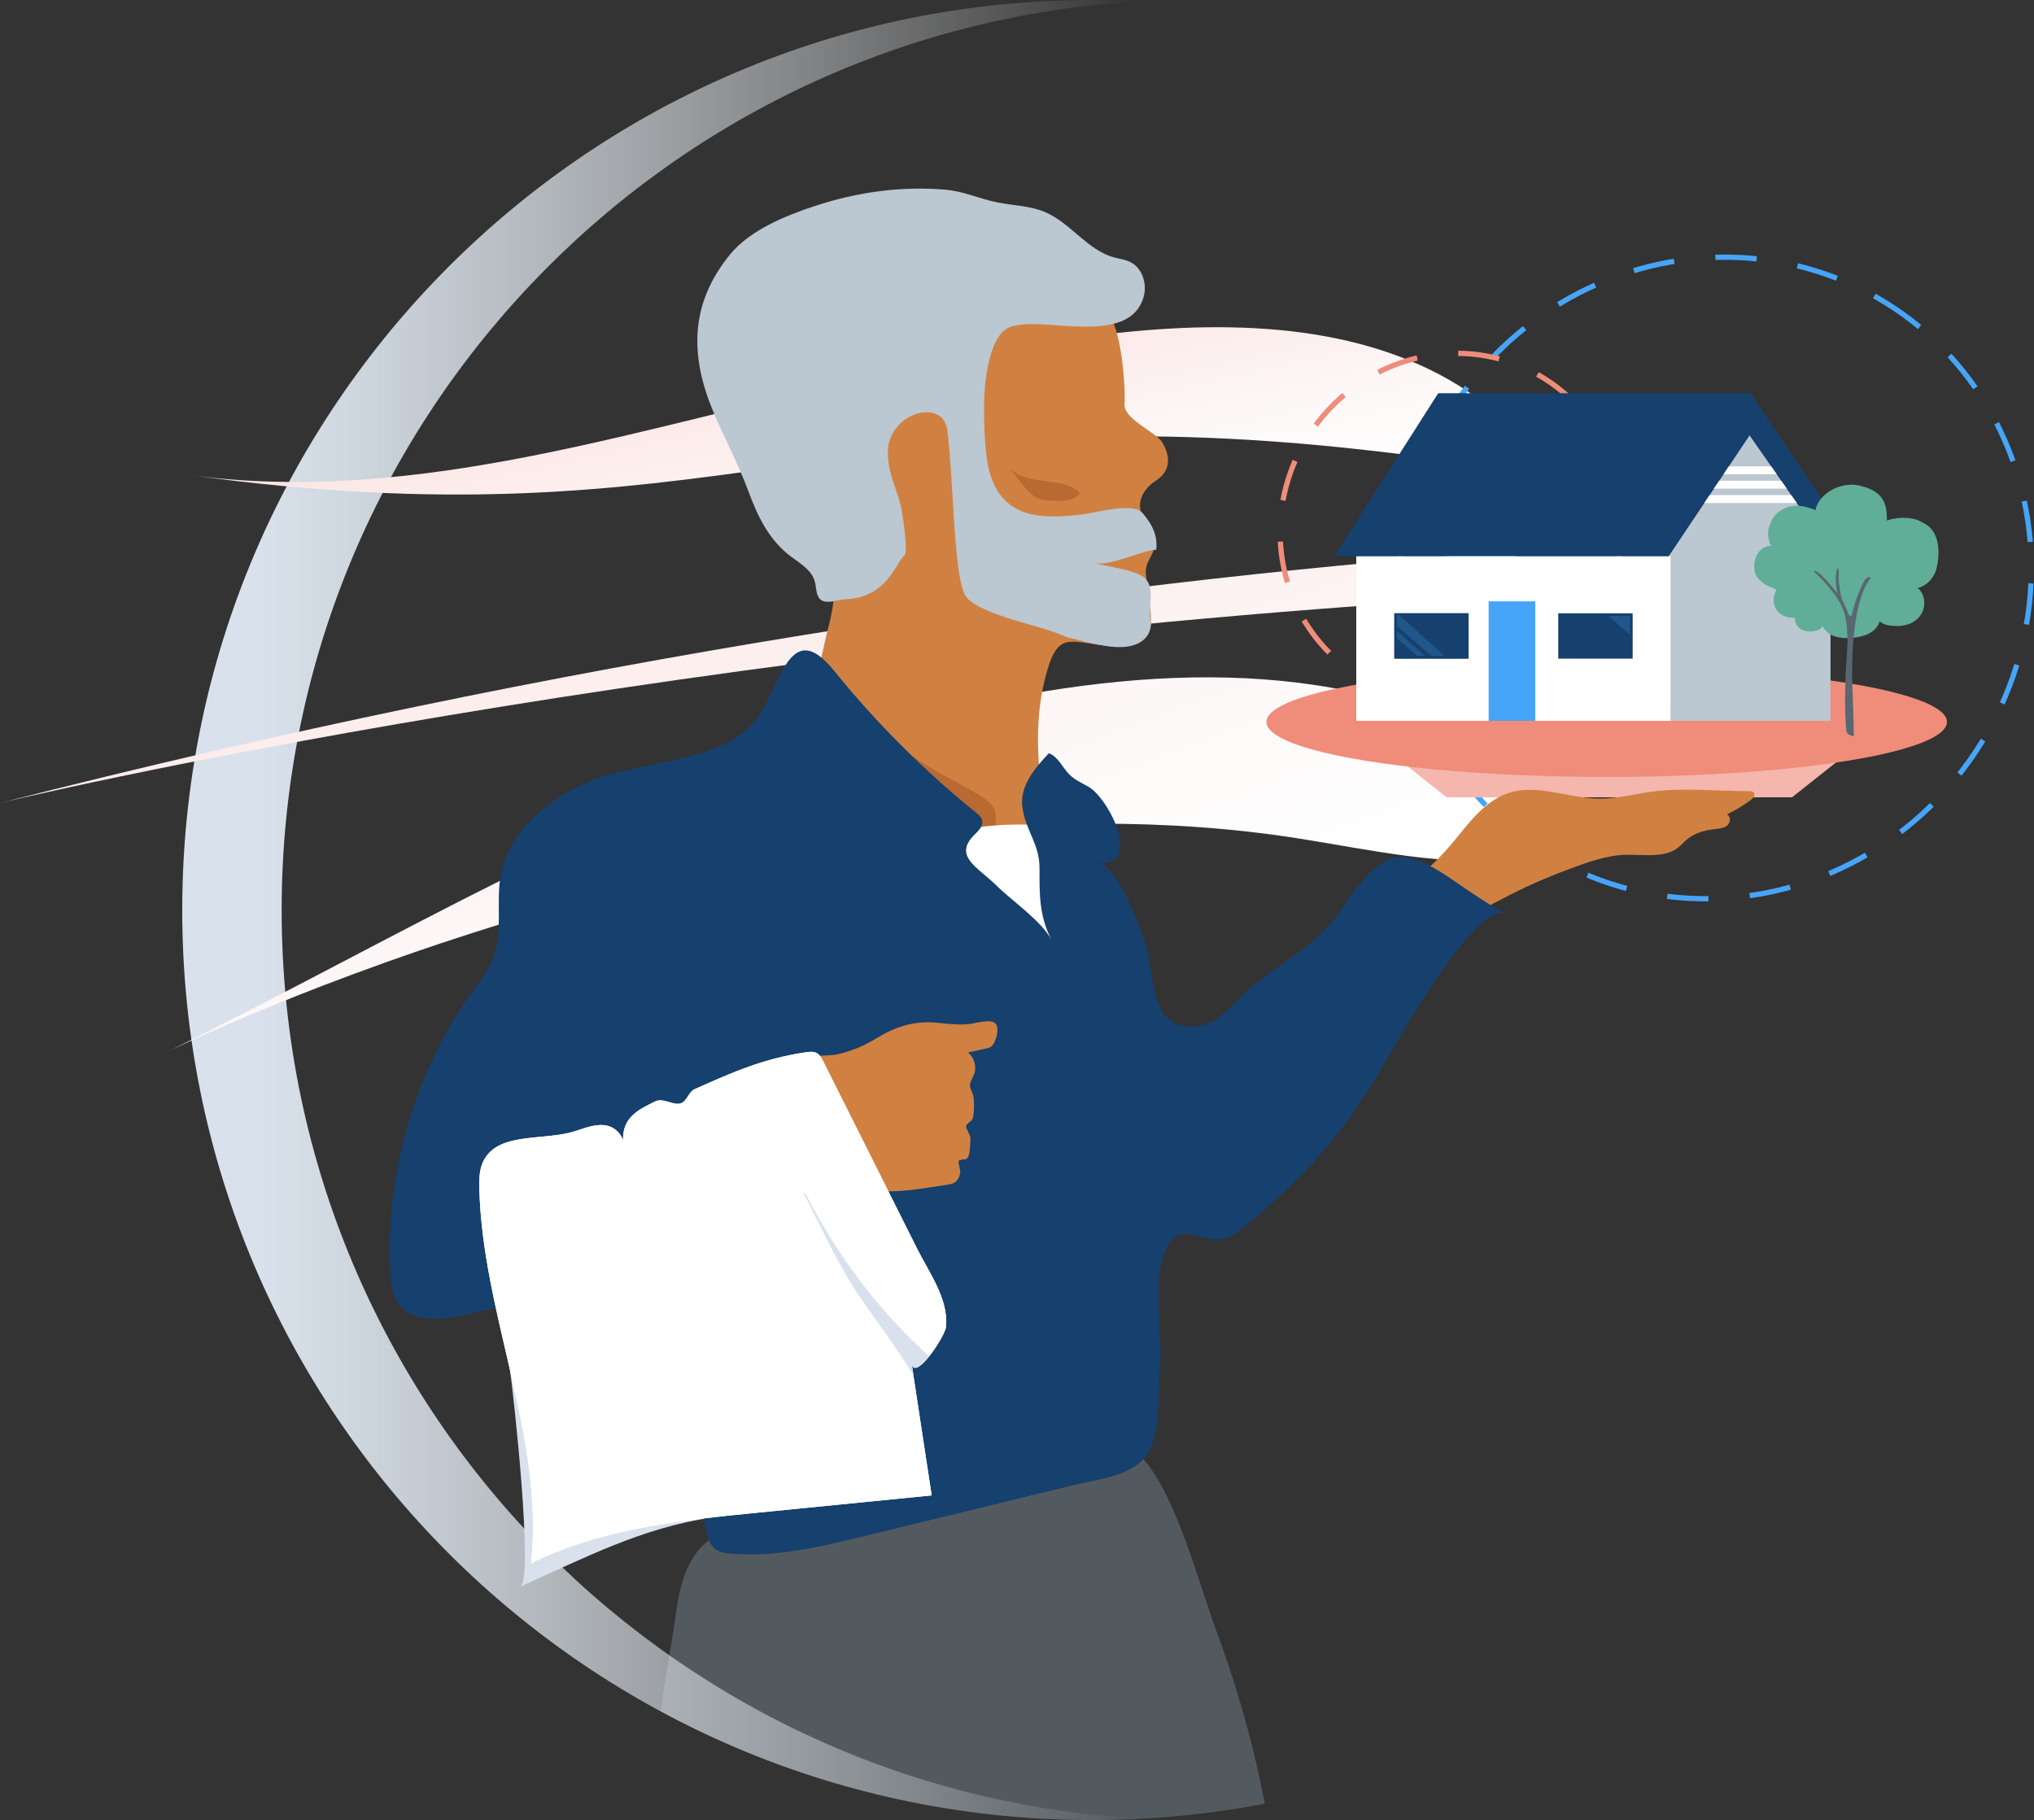
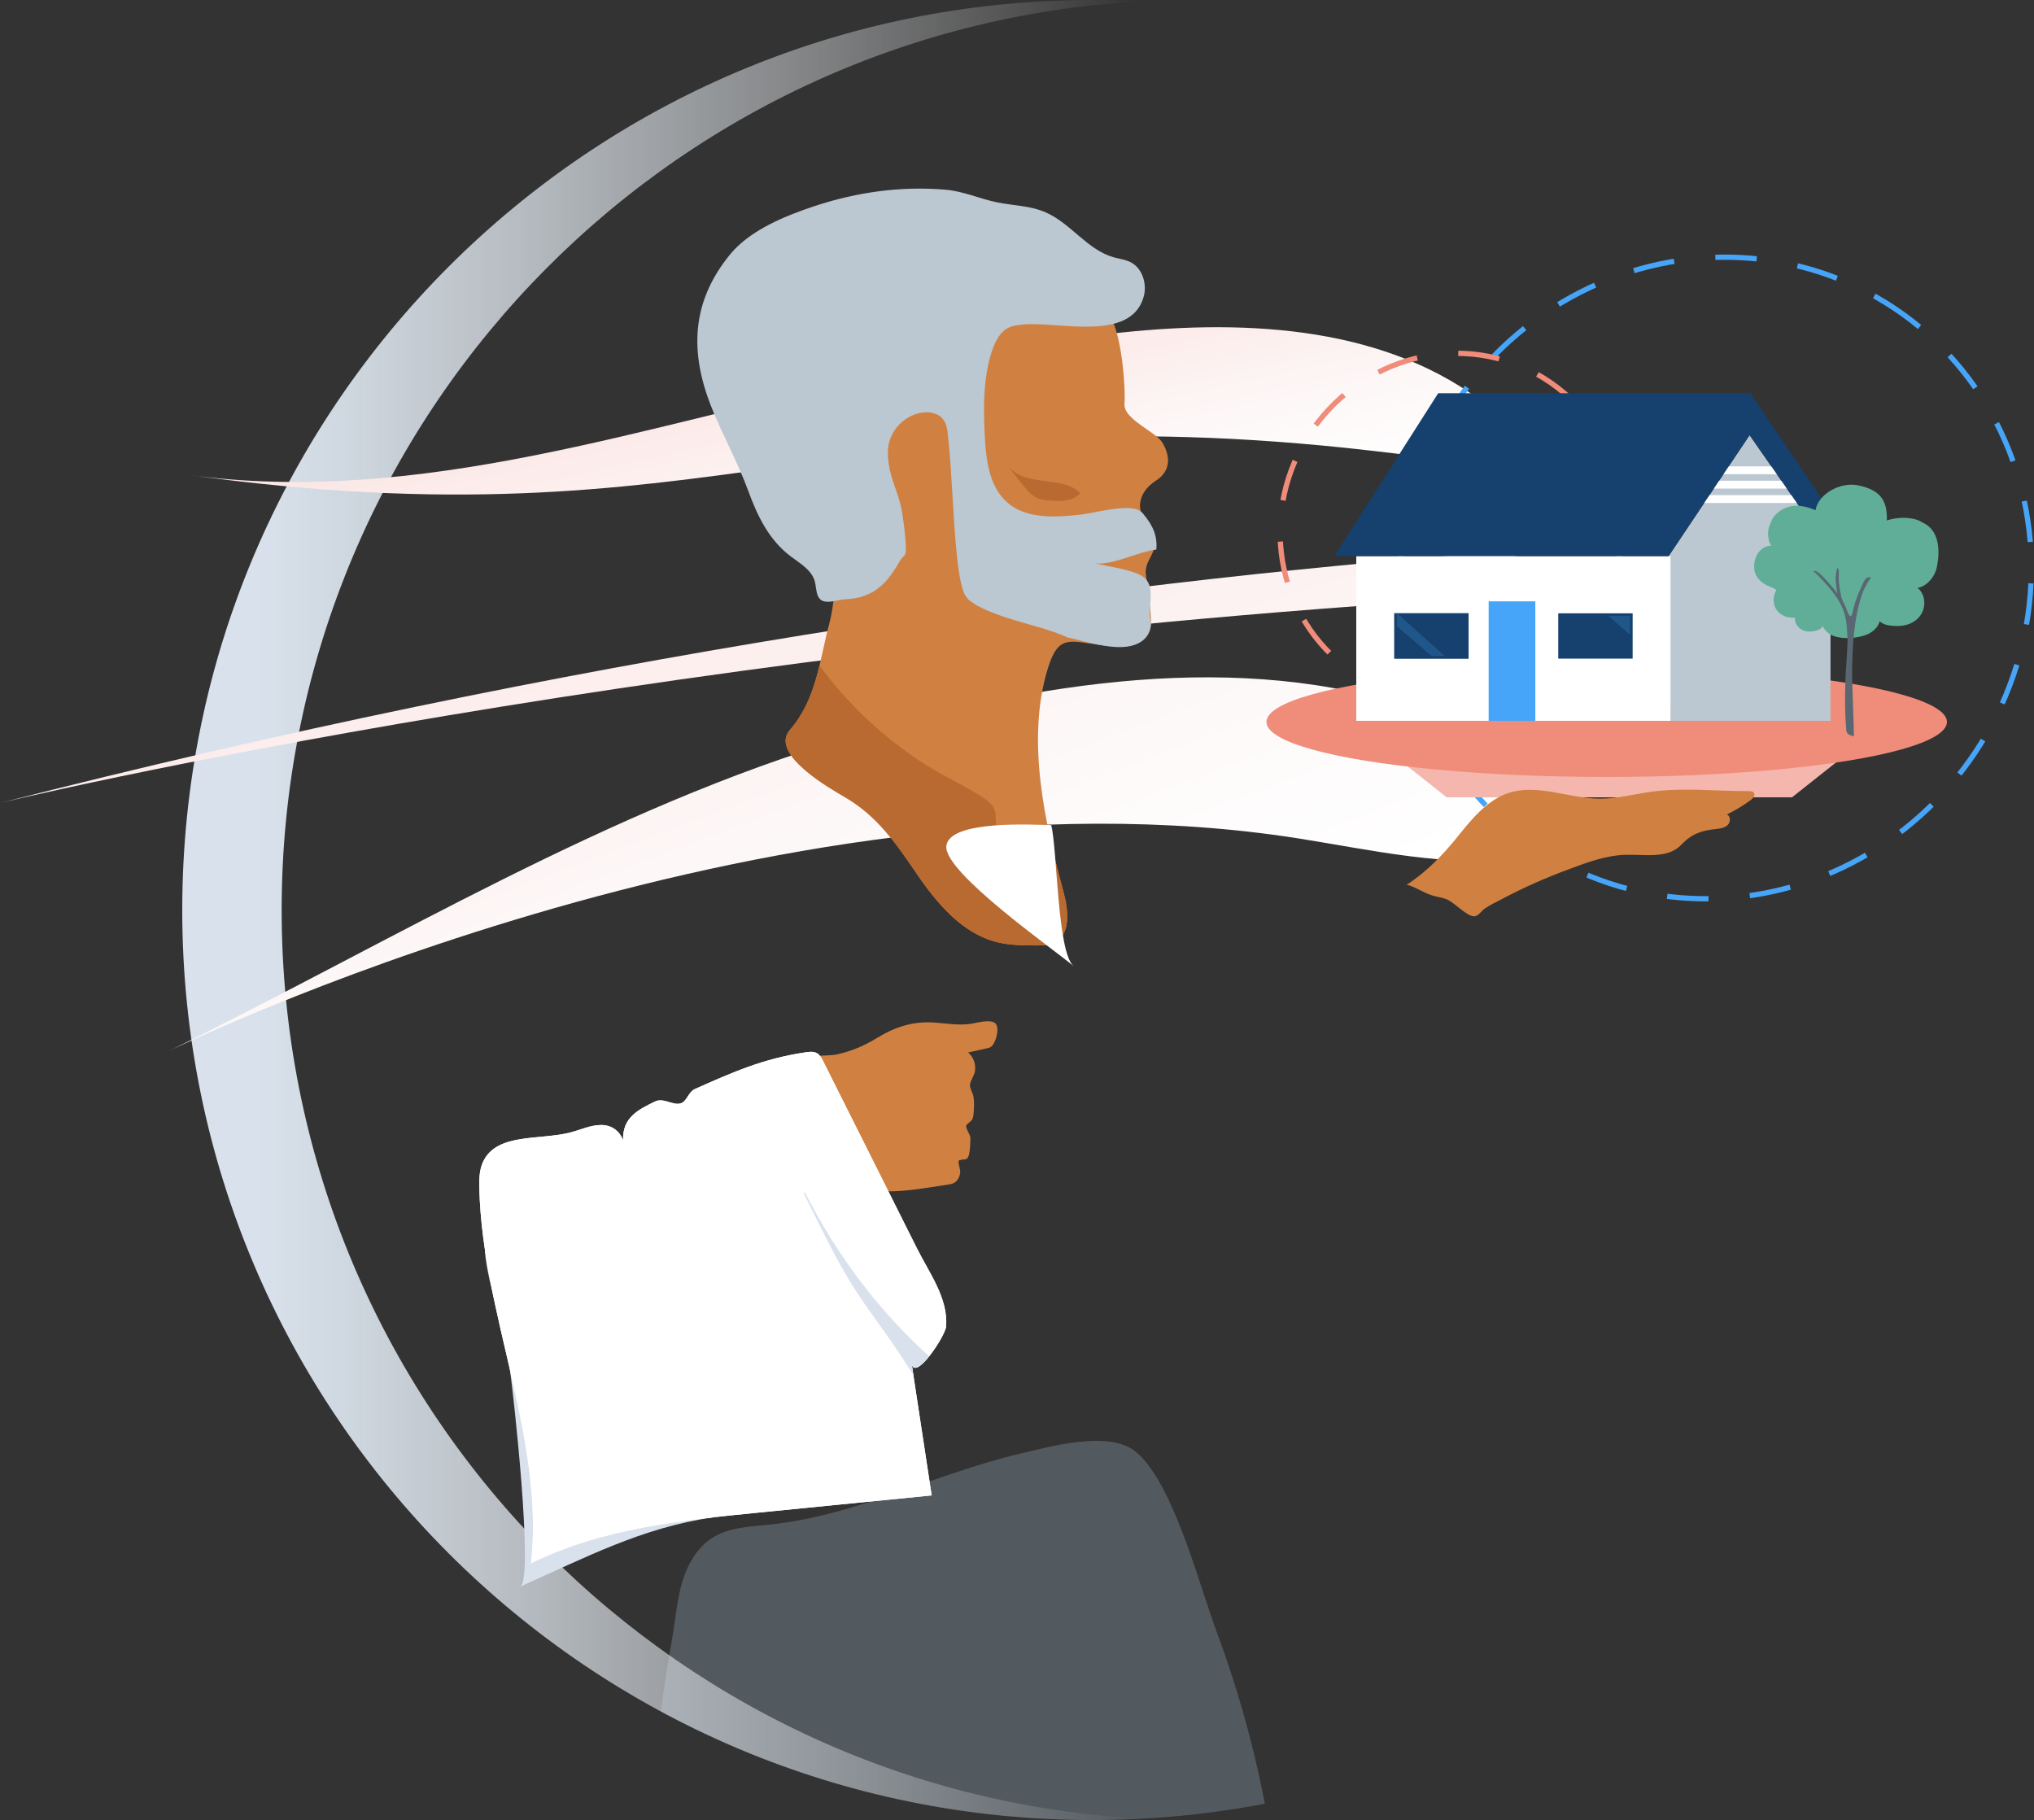
<svg xmlns="http://www.w3.org/2000/svg" xmlns:xlink="http://www.w3.org/1999/xlink" id="Layer_2" data-name="Layer 2" viewBox="0 0 775.89 694.28">
  <rect x="0" y="0" width="775.89" height="694.28" fill="#333333" stroke="none" />
  <defs>
    <linearGradient id="linear-gradient" x1="69.52" y1="347.14" x2="435.62" y2="347.14" gradientUnits="userSpaceOnUse">
      <stop offset=".08" stop-color="#d9e2ec" />
      <stop offset=".18" stop-color="#dbe4ed" stop-opacity=".92" />
      <stop offset=".38" stop-color="#e3eaf1" stop-opacity=".72" />
      <stop offset=".67" stop-color="#eff3f7" stop-opacity=".4" />
      <stop offset="1" stop-color="#fff" stop-opacity="0" />
    </linearGradient>
    <linearGradient id="linear-gradient-2" x1="1211.88" y1="212.6" x2="1211.88" y2="164.89" gradientTransform="translate(-1355.94 181.7) rotate(-12.38) scale(1.36 1.92)" gradientUnits="userSpaceOnUse">
      <stop offset="0" stop-color="#fff" />
      <stop offset=".41" stop-color="#fdf8f8" />
      <stop offset="1" stop-color="#fbe7e5" />
    </linearGradient>
    <linearGradient id="linear-gradient-3" x1="1190.34" y1="342.37" x2="1190.34" y2="199.7" gradientTransform="translate(-1303.8 434.36) rotate(-20.56) scale(1.42 1.6) skewX(-17)" gradientUnits="userSpaceOnUse">
      <stop offset="0" stop-color="#fff" />
      <stop offset=".4" stop-color="#fdf8f8" />
      <stop offset=".97" stop-color="#fbe7e5" />
      <stop offset=".99" stop-color="#e3e4ea" />
      <stop offset="1" stop-color="#d1e2ef" />
    </linearGradient>
    <linearGradient id="linear-gradient-4" x1="549.27" y1="733.9" x2="549.27" y2="552.28" gradientTransform="translate(-1295.31 -584.04) rotate(-17.8) scale(2.85 2.11) skewX(-10.02)" xlink:href="#linear-gradient-2" />
  </defs>
  <g id="Illustration">
    <g>
      <path d="m463.83,621.68c-6.42-17.16-16.17-55.58-30.33-67.69-10.17-8.71-33.27-2.07-44.66.61-32.15,7.58-62.13,23.55-95.28,26.99-7.48.78-15.39,1-21.74,4.99-6.06,3.81-9.74,10.54-11.71,17.42-1.97,6.88-2.48,14.08-3.72,21.12-1.62,9.24-3.08,18.47-4.35,27.72,39.16,21.13,82.85,34.96,129.23,39.66.29-.6.57-1.21.87-1.81.92.56,1.61,1.28,2.15,2.1,10.65.98,21.45,1.49,32.36,1.49,22.51,0,44.52-2.14,65.83-6.23-2.47-12.83-5.55-25.53-9.23-38.06-2.8-9.55-5.95-18.99-9.44-28.31Z" style="fill: #535a5f;" />
      <path d="m382.15,690.69c-.3.6-.58,1.21-.87,1.81,1.01.1,2.02.19,3.03.29-.54-.82-1.23-1.54-2.15-2.1Z" style="fill: #535a5f;" />
    </g>
    <path d="m107.44,347.14C107.44,161.78,252.72,10.36,435.62.51c-6.28-.34-12.6-.51-18.96-.51C224.94,0,69.52,155.42,69.52,347.14s155.42,347.14,347.14,347.14c6.36,0,12.68-.18,18.96-.51-182.9-9.84-328.18-161.27-328.18-346.63Z" style="fill: url(#linear-gradient);" />
    <path d="m593.25,183.1c-59.18-90.05-195.34-52.45-262.21-38.71-82.76,17.01-170.33,49.09-259.83,36.68,202.31,28.05,248.13-32.49,451.76-9.17,23.45,2.68,46.91,5.87,70.28,11.2Z" style="fill: url(#linear-gradient-2);" />
    <path d="m63.76,401.24c.17-.08,229.6-113.02,431.21-81.46,28.24,4.42,57.56,11.39,86.93,7.55,5.48-.72,11.29-1.89,15.8-5.97,18.7-16.93-47.14-47.24-56.46-50.45-67.69-23.33-146.34-10.72-217.62,10.37-91.46,27.06-172.79,77.1-259.85,119.96Z" style="fill: url(#linear-gradient-3);" />
    <path d="m573.14,210.39c6.84,2.28,13.94,4.88,19.51,8.7,3.88,2.66,4.77,4.95,3.83,7.17C257.89,243.76,0,306.31,0,306.31c216.88-55.39,409.83-83.53,573.14-95.92Z" style="fill: url(#linear-gradient-4);" />
    <ellipse cx="654.33" cy="220.48" rx="123.5" ry="119.39" transform="translate(122.06 660.31) rotate(-58.19)" style="fill: none; stroke: #46a5f8; stroke-dasharray: 0 0 15.79 15.79; stroke-miterlimit: 10; stroke-width: 2px;" />
    <polygon points="683.58 304.15 551.86 304.15 531.41 287.95 704.03 287.95 683.58 304.15" style="fill: #f4b6ad;" />
    <ellipse cx="612.89" cy="275.39" rx="129.8" ry="20.99" style="fill: #f08c7a;" />
    <ellipse cx="553.61" cy="201.07" rx="66.89" ry="64.66" transform="translate(90.92 565.54) rotate(-58.19)" style="fill: none; stroke: #f08c7a; stroke-dasharray: 0 0 15.79 15.79; stroke-miterlimit: 10; stroke-width: 2px;" />
    <g>
      <polygon points="698.27 210.31 698.27 274.97 637.25 274.97 636.52 212.13 667.4 165.99 698.27 210.31" style="fill: #bbc7d1;" />
      <rect x="517.37" y="212.13" width="119.88" height="62.85" transform="translate(1154.61 487.1) rotate(-180)" style="fill: #fff;" />
      <line x1="678.43" y1="179.4" x2="657.47" y2="179.4" style="fill: none; stroke: #fff; stroke-miterlimit: 10; stroke-width: 3px;" />
      <line x1="682.15" y1="184.88" x2="651.9" y2="184.88" style="fill: none; stroke: #fff; stroke-miterlimit: 10; stroke-width: 3px;" />
      <line x1="686.53" y1="190.37" x2="647.68" y2="190.37" style="fill: none; stroke: #fff; stroke-miterlimit: 10; stroke-width: 3px;" />
      <polygon points="708.45 210.31 698.27 210.31 667.4 165.99 636.52 212.13 509.01 212.13 548.61 150.01 667.76 150.01 708.45 210.31" style="fill: #16406d;" />
      <g>
        <rect x="531.83" y="233.9" width="28.38" height="17.4" transform="translate(1092.04 485.2) rotate(-180)" style="fill: #16406d;" />
        <polygon points="532.87 233.9 537.69 238.22 551.02 250.2 546.02 250.2 538.06 243.34 532.87 238.86 532.87 233.9" style="fill: #439de4; opacity: .25;" />
-         <polygon points="532.87 240.66 535.67 243.18 543.44 250.15 540.53 250.15 535.89 246.15 532.87 243.55 532.87 240.66" style="fill: #439de4; opacity: .25;" />
      </g>
      <g>
        <rect x="594.4" y="233.96" width="28.38" height="17.28" transform="translate(1217.19 485.2) rotate(-180)" style="fill: #16406d;" />
        <polygon points="621.8 234.92 621.8 242.15 621.92 242.3 613.53 234.92 621.8 234.92" style="fill: #439de4; opacity: .25;" />
      </g>
      <rect x="567.86" y="229.38" width="17.8" height="45.59" transform="translate(1153.52 504.36) rotate(-180)" style="fill: #46a5f8;" />
    </g>
    <g>
      <path d="m732.99,199.14c-1.09-1-6.7-2.7-13.23-.61.15-6.52-1.47-11.49-11.02-13.4-7.12-1.42-15.31,3.64-16.18,9.48-.69-.13-8.65-4.43-14.81,1.3-1.1,1.02-1.88,2.24-2.34,3.64-.73,1.4-1.03,2.94-.96,4.51.03.69.45,4.05,1.47,4.12-2.27-.16-4.46,1.29-5.59,3.26-1.58,2.75-1.73,6.68.32,9.22.93,1.16,2.19,2.05,3.51,2.71.88.44,1.96.73,2.78,1.2,1.08.61.42.85.02,1.96-.85,2.38-.31,5.35,1.56,7.1.87.81,1.94,1.4,3.08,1.72.3.08,3.07.57,3.13.16-.32,2.02,1.09,4.06,2.97,4.88,1.88.82,4.08.6,5.99-.14.71-.27,1.5-.81,1.4-1.56,1.44,2.43,2.95,3.7,5.8,4.33,3.3.73,6.94.39,10.16-.57,2.63-.78,5.25-2.69,5.98-5.46,1.52,1.53,4.05,1.7,6.12,1.8,3.87.18,7.86-1.23,9.87-4.78,1.59-2.82,1.36-6.65-.8-9.06-.22-.25-.51-.47-.82-.63,3.67-.71,6.66-4.24,7.43-8.03.48-2.36,2.7-13.66-5.84-17.12Z" style="fill: #60ae97;" />
      <path d="m713.54,220.48s-2.2,3.22-3.14,5.9c-3.3,9.45-3.79,20.43-3.89,29.94-.05,4.68.71,20.19.67,24.6-1.79-.58-2.95-.8-2.95-3-.46-5.6-.49-11.23-.32-16.84,0-4.32.54-8.64.68-12.96.05-1.65.25-3.45.15-5.07-.51-8.46-.46-12.77-12.07-24.38-.22-.22-1.57-.9-.31-.89.72,0,2.21,1.4,2.72,1.9,1.28,1.26,1.92,2.03,2.67,2.86,1.14,1.28,3.1,3.54,3.16,4.05-.19-1.57-.41-1.79-.68-5.49-.06-.9.17-3.71.72-4.42.71.42.46,2.59.44,3.42-.05,2.34.4,4.43.81,6.73.39,2.21,1.14,3.09,2.02,5.13.39.91,1.57,4.91,2.33,2.08.98-3.66,1.03-4.62,2.98-9.04.42-.95,1.35-3.26,2.07-4.08.85-.98,2.27-.96,1.92-.45Z" style="fill: #586771;" />
    </g>
    <path d="m574.82,302.72c11.17-4.08,23.37,1.85,35.26,1.95,6.9.06,13.66-1.87,20.5-2.74,11.98-1.53,24.45-.08,36.51-.15.71,0,1.52.05,1.94.62.67.93-.32,2.13-1.23,2.81-2.84,2.11-5.88,3.94-9.07,5.46,1.49.6,1.46,2.92.32,4.04-1.15,1.12-2.87,1.36-4.47,1.53-5.71.61-9.3,1.86-13.28,6.05-5.11,5.39-13.83,3.58-21.25,3.79-7.38.21-14.46,2.83-21.38,5.42-8.84,3.26-17.51,7.08-25.83,11.5-2.16,1.15-4.53,2.22-6.53,3.64-1.05.74-2.45,2.8-3.79,2.9-2.98.21-7.87-5.52-10.96-6.6-1.79-.63-3.69-.86-5.5-1.44-3.26-1.05-6.12-3.2-9.45-4,7.71-5.02,13.77-11.37,19.5-18.47,5.1-6.33,10.82-13.44,18.7-16.32Z" style="fill: #d08141;" />
    <path d="m198.41,605.24c24.93-11.07,46.49-22.5,73.48-26.4-7.72-22.37-21.9-34.73-36.28-53.53-13.47-17.6-26.93-46.49-50.5-52.03-1.4,9.36,6.62,30.95,9.4,49.16,1.15,7.55,9.29,80.41,3.91,82.8Z" style="fill: #d9e2ec; stroke: #dae3ed; stroke-miterlimit: 10; stroke-width: 0px;" />
    <g>
      <path d="m305.5,112.55c4.83-8.36,11.77-15.47,20.23-20.09,6.05-3.3,12.73-5.31,19.47-6.77,16.18-3.52,33.95-3.77,49.51,2.48,15.15,6.08,22.87,19.93,29.65,34.24,3.73,7.86,5.03,25.77,4.59,31.65-.44,5.88,11.87,10.56,14.41,14.71,2.54,4.16,4.09,10.39-2.41,14.57-6.5,4.17-6.94,10.06-5.22,13.04,1.73,2.98,5.27,9.58,4.46,12.93-.81,3.35-3.7,5.71-3.05,10.14.64,4.43,1.93,13.29,1.94,17.83.01,10.62-12.35,9.67-19.63,8.71-11.7-1.53-15.79-3.79-19.7,8.86-8.42,27.27-1.2,58.98,5.99,85.61,1.86,6.88,2.79,16.21-3.67,19.24-2.01.94-4.31.96-6.52.95-5.11,0-10.27-.02-15.23-1.25-13.18-3.29-22.71-14.55-30.39-25.76-8.34-12.16-15.11-22.26-27.71-29.61-5.12-2.99-28.94-16.37-20.9-25.6,10.18-11.7,11.3-26.59,14.89-39.99,4.17-15.56,2.13-34.41-3.79-49.55-2.63-6.72-6.37-12.95-9.16-19.6-5.66-13.48-7.26-28.81-3.48-42.94,1.29-4.82,3.22-9.48,5.72-13.8Z" style="fill: #d08141;" />
      <path d="m436.13,196.02c-.32-.38-.67-.71-1.04-.98-4.37-3.17-17.51.69-22.94,1.28-9.69,1.06-20.64,1.74-27.97-4.69-6.38-5.6-7.87-14.85-8.41-23.32-.3-4.77-.44-9.56-.39-14.34.06-7.21,1.63-24.36,8.63-28.59,2.03-1.22,4.48-1.46,6.84-1.64,13.51-1,40.27,6.64,45.35-10.29,1.49-4.98-.34-11.14-4.99-13.47-1.96-.98-4.2-1.23-6.32-1.81-10.04-2.79-16.38-12.91-25.91-17.12-5.89-2.61-12.31-2.58-18.52-3.84-7.02-1.42-12.69-4.24-19.96-4.86-16.76-1.42-33.62.94-49.56,6.2-11.04,3.64-24.78,9.13-32.44,18.5-14.9,18.23-15.56,37.55-6.83,58.96,4.31,10.55,9.83,20.57,13.77,31.28,3.51,9.55,7.83,18.66,16.23,24.98,3.52,2.65,7.79,5.07,9.07,9.29.58,1.91.47,4.01,1.28,5.83,1.75,3.91,7.1,1.38,10.37,1.22,1.95-.1,3.87-.37,5.77-.8,1.72-.58,3.39-1.24,5-2.1.36-.24.71-.49,1.06-.74.88-.65,1.72-1.34,2.53-2.07.27-.25.54-.51.9-.87.75-.85,1.47-1.73,2.14-2.63.69-.93,1.35-1.89,1.97-2.87.22-.35.43-.7.64-1.05.05-.1.07-.15.15-.28.71-1.35,1.55-2.45,2.54-3.41,1.43-1.39-.88-16.24-1.39-18.54-1.23-5.46-3.82-10.39-4.65-16.05-.33-2.29-.53-4.62-.2-6.9.91-6.34,6.23-11.79,12.55-12.86,2.98-.5,6.4.06,8.29,2.42,1.42,1.77,1.72,4.16,1.95,6.42,1.62,15.43,1.81,30.75,3.43,46.17.41,3.91.93,7.89,1.96,11.69.14.31.62,1.7.69,1.96.13.35.28.68.43,1.02.37.42.8.85,1.02,1.34.09.08.18.16.27.23.72.55,1.42,1.12,2.17,1.63.2.13.79.49,1.13.7,1.34.71,2.71,1.37,4.1,1.96,3.36,1.42,6.83,2.57,10.31,3.64,6.57,2.02,13.4,3.56,19.69,6.37.1.05.19.11.29.16,4.13.75,9.31,2.68,16.5,3.5,12.49,1.42,15.46-4.83,15.45-9.35-1.61-4.72,1.85-12.37-2.12-16.53-3.38-3.54-15.22-4.65-19.97-6.11,5.81,1.79,17.8-4.49,24.1-5,.53-5.45-1.56-9.56-4.97-13.61Z" style="fill: #bbc7d1;" />
      <path d="m384.62,177.92c1.79,2.25,3.58,4.51,5.37,6.76,1.65,2.08,3.4,4.24,5.84,5.3,1.81.79,3.83.89,5.81.98,3.64.17,7.84.14,10.37-2.87-6.78-6.81-20.92-2.03-27.39-10.16Z" style="fill: #b96a31;" />
    </g>
    <g>
      <path d="m402.7,328.76c-1.72.59-3.53.96-5.38,1.04-9.58.43-17.29-8.34-17.48-17.48,0-.8-.03-1.59-.09-2.39-.21-.54-.45-1.08-.5-1.46-.28-.46-.55-.92-.81-1.38-.05-.05-.09-.08-.16-.13-.54-.47-1.09-1.02-1.59-1.54-.05-.05-.08-.08-.12-.13-.6-.41-1.18-.83-1.79-1.22-6.98-4.49-14.61-7.85-21.61-12.32-16.1-10.26-29.39-22.81-40.57-37.87-2.1,8.67-4.92,17.23-11.29,24.54-8.03,9.23,15.78,22.61,20.9,25.6,12.6,7.36,19.37,17.45,27.71,29.61,7.68,11.21,17.21,22.47,30.39,25.76,4.96,1.24,10.12,1.25,15.23,1.25,2.22,0,4.52-.01,6.52-.95,6.46-3.02,5.53-12.36,3.67-19.24-1.03-3.81-2.06-7.72-3.04-11.7Z" style="fill: #b96a31;" />
      <path d="m384.62,177.92c1.79,2.25,3.58,4.51,5.37,6.76,1.65,2.08,3.4,4.24,5.84,5.3,1.81.79,3.83.89,5.81.98,3.64.17,7.84.14,10.37-2.87-6.78-6.81-20.92-2.03-27.39-10.16Z" style="fill: #b96a31;" />
    </g>
    <path d="m409.51,368.52c-7.42-6.31-49.3-35.55-48.52-45.66.79-10.34,34.12-8.15,40.01-8.12,2.34,9.34,2.3,48.5,8.52,53.78Z" style="fill: #fff;" />
-     <path d="m390.08,308.38c-.04-.25-.07-.5-.1-.75-.98-7.76,4.76-14.59,10.11-20.3,3.64,1.34,5.2,5.55,7.98,8.26,2.06,2.01,4.77,3.16,7.26,4.61,7.74,4.49,21.04,31.01,3.07,28.88,7.56,0,16.03,23.78,18,29.26,4.98,13.87.95,34.74,20.13,33.11,6.66-.57,11.66-6.04,16.36-10.79,10.94-11.06,25.34-17.12,35.12-28.83,6.35-7.6,15.42-25.93,27.46-24.89,8.63.74,19.05,9.18,26.12,13.78,4.26,2.77,8.42,5.76,13.1,7.73-11.99-5.04-43.05,51.28-47.62,59.05-14.42,24.51-29.63,41.92-52.21,60.28-2.94,2.39-6.17,4.84-9.95,5.08-5.76.37-12.21-4.35-16.77-.8-10.37,8.07-4.39,37.73-5.59,49.27-.98,9.42.5,25.13-4.77,33.31-5.45,8.46-19.45,9.73-28.2,11.86-26.57,6.48-53.14,12.96-79.72,19.44-16.83,4.1-34.04,8.24-51.3,6.68-1.97-.18-4.03-.47-5.62-1.64-1.72-1.26-2.61-3.35-3.2-5.4-2.29-7.88-1.29-16.27-.58-24.44,2.15-24.95,1.37-50.16-2.33-74.93-29.18,2.52-58.16,7.46-86.53,14.75-10.26,2.64-23.75,4.35-29.06-4.82-1.75-3.03-2.1-6.65-2.29-10.14-2.13-38.26,9.2-77.13,31.56-108.25,2.83-3.94,5.86-7.81,7.62-12.33,3.85-9.91.97-21.14,2.88-31.59,3.05-16.69,17.85-28.91,33.46-35.58,18.26-7.8,49.65-7.14,62.78-22.41,10.41-12.1,13.34-41.72,30.93-19.96,16.04,19.84,34.19,37.98,54.03,54.02,1.04.84,2.16,1.78,2.44,3.09.42,1.96-1.15,3.72-2.6,5.11-8.85,8.45.87,12.59,8.08,19.72,6.04,5.98,17.12,13.39,21.05,20.85-4.73-8.99-4.69-17.41-4.64-27.2.05-9.67-5.08-14.02-6.47-23.1Z" style="fill: #16406d;" />
    <path d="m372.96,390.04c2.49-.48,5.6-.9,6.81.43,1.66,1.83.09,7.54-1.76,8.85-.46.33-1.04.46-1.59.58-2.38.53-4.76,1.06-7.15,1.59,2.02,1.61,2.92,4.22,2.7,6.76-.17,1.91-1.86,3.92-1.97,5.6-.09,1.32,1.08,3.04,1.33,4.45.33,1.91.25,3.88.12,5.8-.06.94-.15,1.89-.5,2.76-.44,1.1-2.25,1.69-2.4,2.68-.16,1.05,1.63,3.24,1.63,4.73,0,1.54-.09,3.08-.28,4.6-.12.95-.27,2.43-1.08,3.1-.77.62-1.56.1-2.14.45-.84.51-.46-.42-.97.51-.3.55.64,3.29.58,4.13-.12,1.73-.97,3.52-2.54,4.27-.66.32-1.39.43-2.12.54-9.39,1.4-19.61,3.48-29,2.18-4.51-.63-9.79.35-14.25,1.13-1.11.19-13.31,3.52-13.04,3.99-5.75-9.98-8.42-21.66-7.85-33.15.37-7.44,1.23-16.73,7.78-21.56,3.32-2.45,9.96-1.34,14.16-2.28,5.1-1.14,10.01-3.12,14.47-5.86,7.27-4.47,14.24-6.94,22.97-6.22,4.54.37,8.85,1.09,13.39.46.65-.09,1.62-.31,2.7-.52Z" style="fill: #d08141;" />
    <path d="m229.06,429.15c-3.97.08-7.67,1.88-11.51,2.86-11.86,3.03-28.07.08-33.27,11.16-1.46,3.12-1.52,6.69-1.44,10.13,1.19,48.3,24.85,94.98,19.76,143.02,26.74-13.24,57.17-16.39,86.86-19.33,21.98-2.18,43.96-4.36,65.94-6.54-2.56-16.82-5.12-33.64-7.68-50.45,1.12,7.37,12.92-10.26,13.19-14.06.79-10.72-6.4-20.3-11.04-29.56-11.96-23.85-23.91-47.71-35.86-71.56-.58-1.16-1.22-2.38-2.34-3.04-1.31-.77-2.95-.57-4.46-.34-16.15,2.41-27.71,7.57-42.2,14.02-2.38,1.06-2.89,4.49-5.19,5.38-2.89,1.11-6.67-2.24-9.91-.67-6.57,3.18-12.48,6.14-12.24,14.75-1.46-3.72-4.53-5.85-8.61-5.77Z" style="fill: #fff;" />
    <path d="m229.06,429.15c-3.97.08-7.67,1.88-11.51,2.86-11.86,3.03-28.07.08-33.27,11.16-1.46,3.12-1.52,6.69-1.44,10.13,1.19,48.3,24.85,94.98,19.76,143.02,26.74-13.24,57.17-16.39,86.86-19.33,21.98-2.18,43.96-4.36,65.94-6.54-2.56-16.82-5.12-33.64-7.68-50.45,1.12,7.37,12.92-10.26,13.19-14.06.79-10.72-6.4-20.3-11.04-29.56-11.96-23.85-23.91-47.71-35.86-71.56-.58-1.16-1.22-2.38-2.34-3.04-1.31-.77-2.95-.57-4.46-.34-16.15,2.41-27.71,7.57-42.2,14.02-2.38,1.06-2.89,4.49-5.19,5.38-2.89,1.11-6.67-2.24-9.91-.67-6.57,3.18-12.48,6.14-12.24,14.75-1.46-3.72-4.53-5.85-8.61-5.77Z" style="fill: #fff;" />
    <path d="m310.58,461.55c-1.22-2.21-2.4-4.45-3.58-6.68-.14.11-.28.2-.42.3,6.88,13.62,13.39,27.87,22.03,40.47,6.64,9.69,13.85,18.99,19.84,29.11-.24-1.58-.48-3.16-.72-4.75.55,3.62,3.67,1.21,6.74-2.63-17.66-15.81-32.5-35.09-43.88-55.82Z" style="fill: #d9e2ec; stroke: #dae3ed; stroke-miterlimit: 10; stroke-width: 0px;" />
  </g>
</svg>